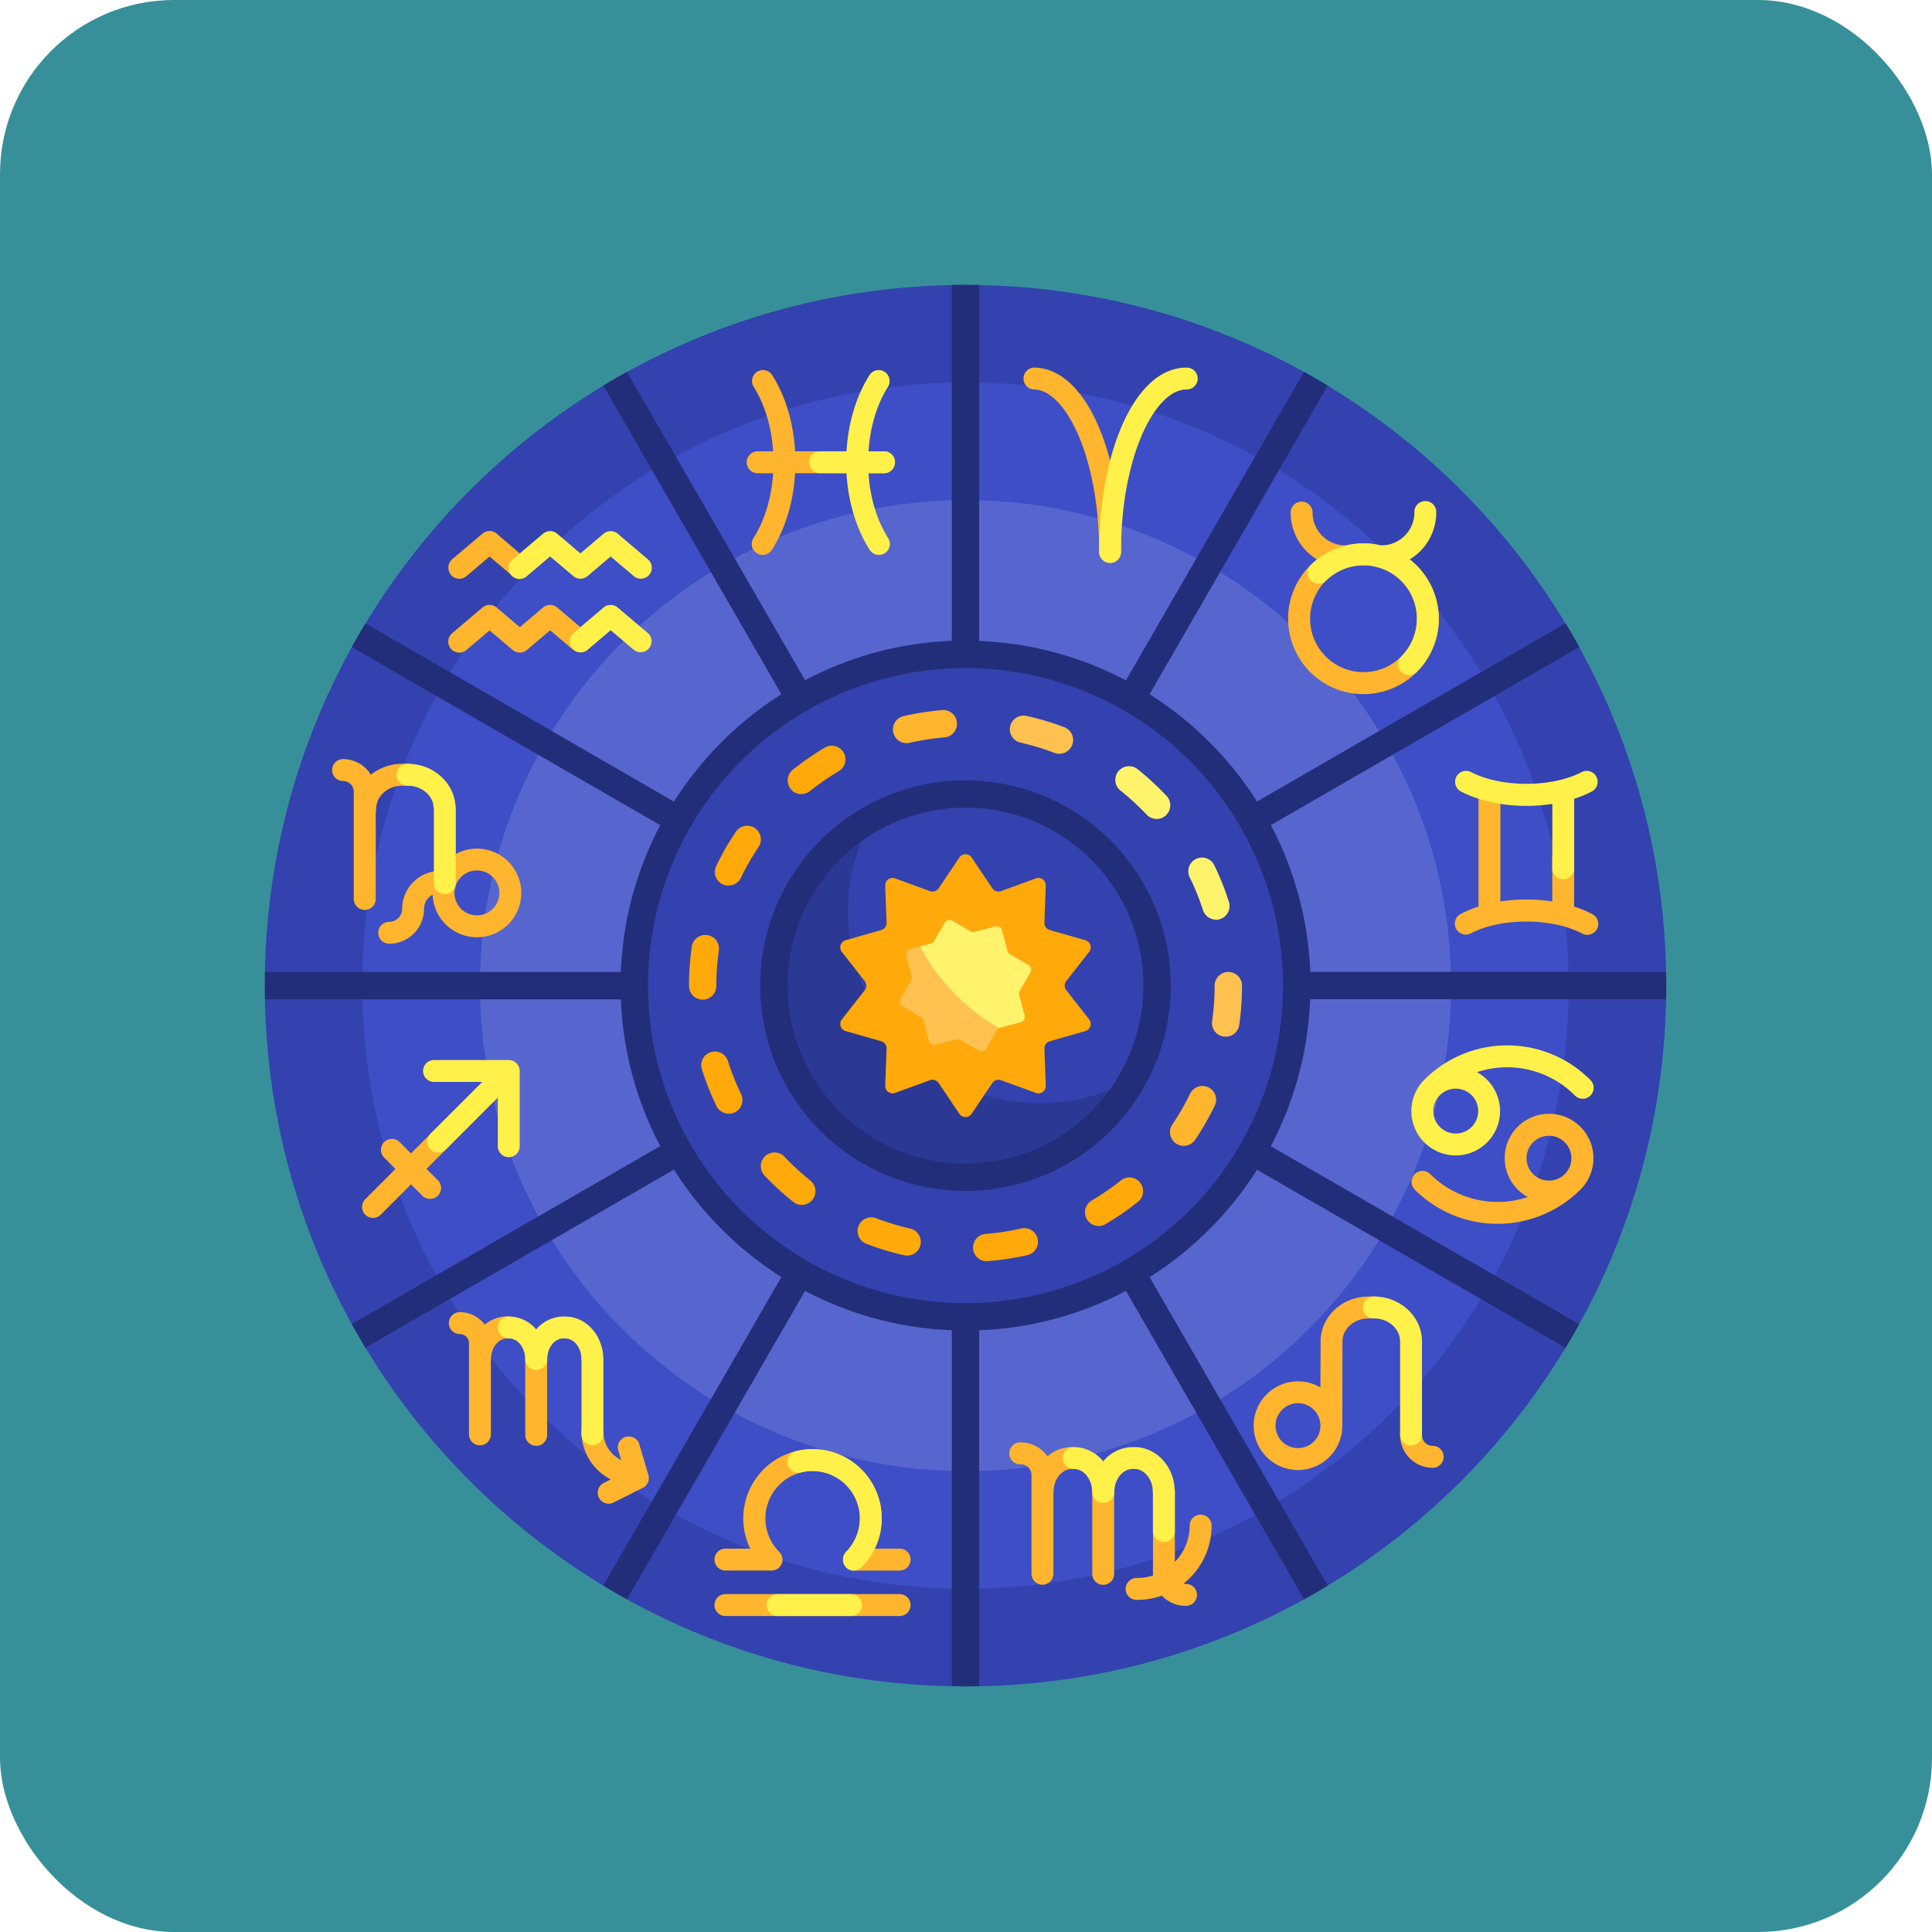
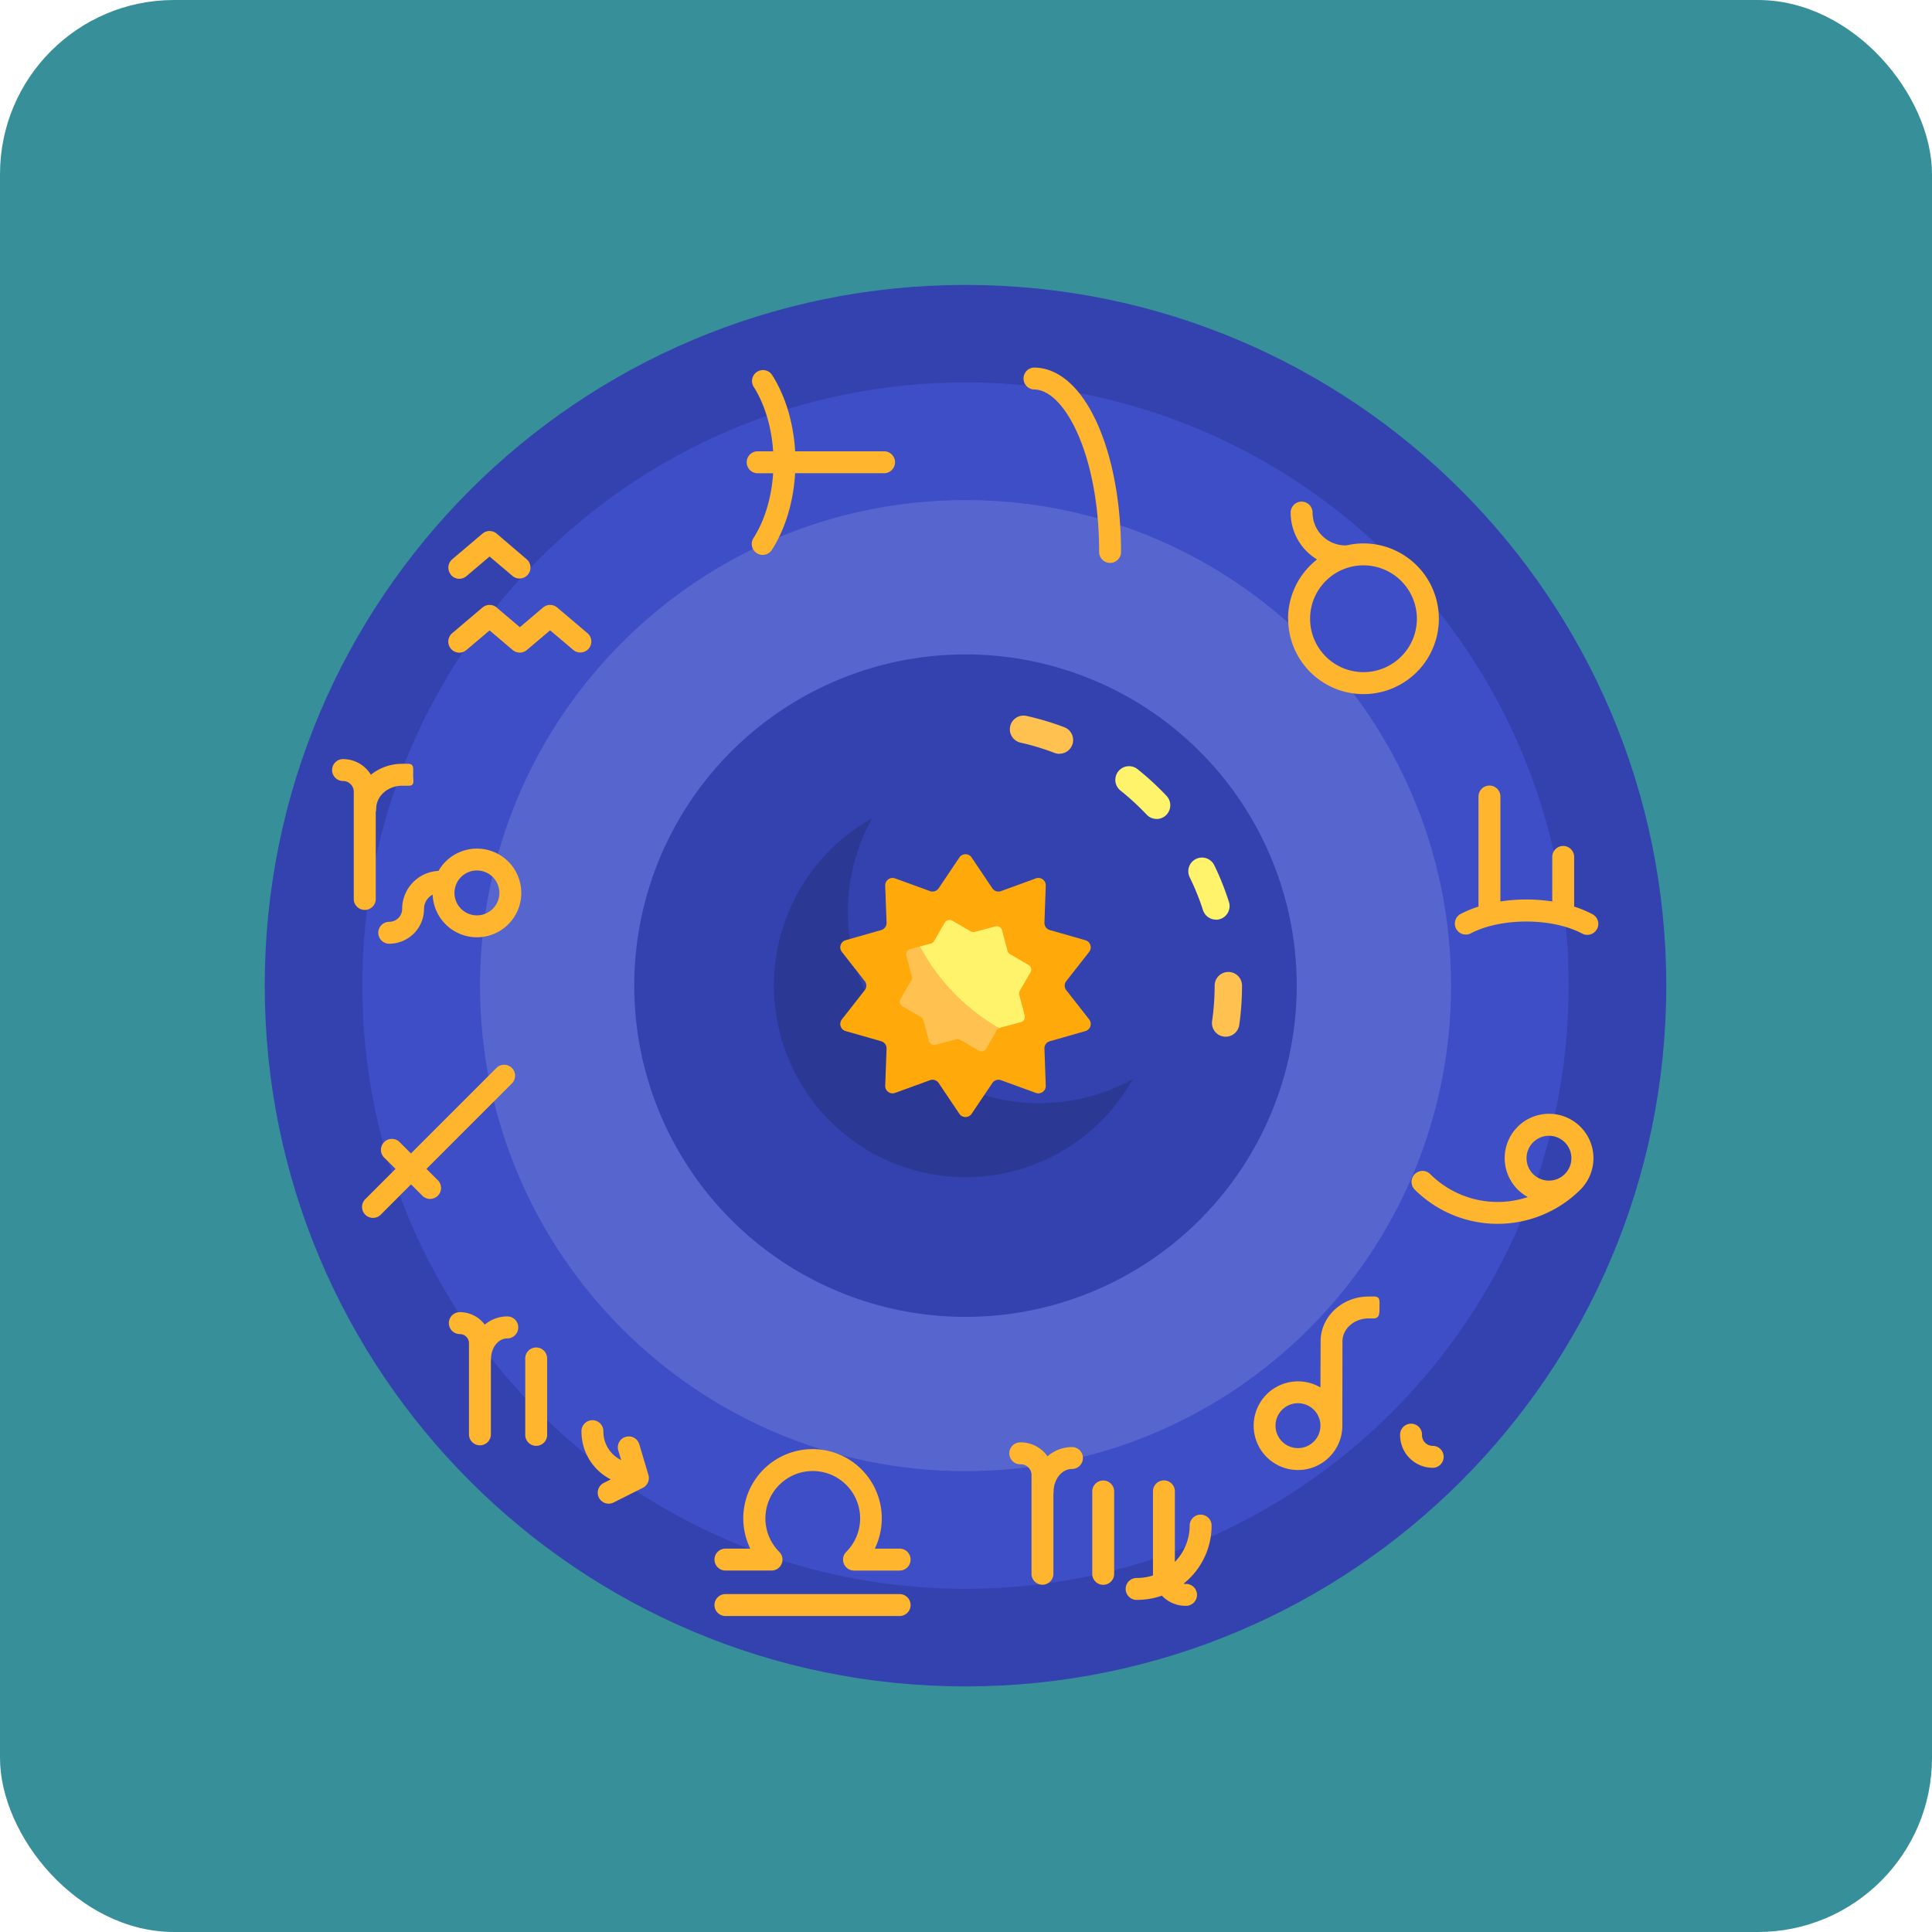
<svg xmlns="http://www.w3.org/2000/svg" id="Layer_1" data-name="Layer 1" viewBox="0 0 760 760">
  <rect width="760" height="760" rx="68.5" style="fill: #379099" />
  <g>
    <path d="M655.48,388.64c0,152.25-123.42,275.67-275.67,275.67S104.15,540.89,104.15,388.64,227.57,113,379.81,113,655.48,236.4,655.48,388.64Z" transform="translate(-0.01 -0.92)" style="fill: #3342ae" />
    <path d="M617.1,388.64c0,131.05-106.24,237.29-237.29,237.29S142.52,519.69,142.52,388.64,248.76,151.35,379.81,151.35,617.1,257.59,617.1,388.64Z" transform="translate(-0.01 -0.92)" style="fill: #3d4ec6" />
    <path d="M570.83,388.64c0,105.5-85.52,191-191,191s-191-85.52-191-191,85.52-191,191-191S570.83,283.15,570.83,388.64Z" transform="translate(-0.01 -0.92)" style="fill: #5766ce" />
    <path d="M510.11,388.64a130.3,130.3,0,1,1-130.3-130.29A130.3,130.3,0,0,1,510.11,388.64Z" transform="translate(-0.01 -0.92)" style="fill: #3342ae" />
    <path d="M445.65,425.37A75.38,75.38,0,1,1,343.09,322.8,75.4,75.4,0,0,0,445.65,425.37Z" transform="translate(-0.01 -0.92)" style="fill: #2b3894" />
-     <path d="M655.43,394c0-1.79.05-3.59.05-5.39s0-3.59-.05-5.38h-140a134.74,134.74,0,0,0-15.49-57.73l121.34-70.06q-2.61-4.71-5.4-9.32L494.5,316.21A136.65,136.65,0,0,0,452.24,274L522.3,152.61q-4.6-2.78-9.32-5.39L442.93,268.56a134.63,134.63,0,0,0-57.73-15.49V113c-1.79,0-3.59,0-5.39,0s-3.59,0-5.38,0v140a134.63,134.63,0,0,0-57.73,15.49L246.64,147.22q-4.71,2.61-9.32,5.39L307.38,274a136.72,136.72,0,0,0-42.25,42.25L143.78,246.15q-2.79,4.6-5.39,9.32l121.34,70.06a134.63,134.63,0,0,0-15.49,57.73h-140c0,1.79,0,3.58,0,5.38s0,3.6,0,5.39h140a134.63,134.63,0,0,0,15.49,57.73l-121.34,70q2.61,4.73,5.39,9.32l121.35-70.06a136.75,136.75,0,0,0,42.25,42.26L237.32,624.67q4.6,2.79,9.32,5.39L316.7,508.73a134.77,134.77,0,0,0,57.73,15.48v140c1.79,0,3.58.06,5.38.06s3.6,0,5.39-.06v-140a134.77,134.77,0,0,0,57.73-15.48L513,630.06q4.72-2.59,9.32-5.39L452.24,503.33a136.68,136.68,0,0,0,42.26-42.26l121.34,70.06q2.79-4.61,5.4-9.32l-121.34-70A134.92,134.92,0,0,0,515.39,394ZM379.81,513.55A124.91,124.91,0,1,1,504.72,388.64,125.05,125.05,0,0,1,379.81,513.55Zm0-205.67a80.76,80.76,0,1,0,80.76,80.76A80.85,80.85,0,0,0,379.81,307.88Zm0,150.76a70,70,0,1,1,70-70A70.07,70.07,0,0,1,379.81,458.64Z" transform="translate(-0.01 -0.92)" style="fill: #232e7a" />
    <path d="M382.22,338.24l8.15,12.11a2.92,2.92,0,0,0,3.41,1.11l13.71-5a2.9,2.9,0,0,1,3.9,2.83l-.53,14.59a2.91,2.91,0,0,0,2.11,2.9l14,4a2.91,2.91,0,0,1,1.49,4.59l-9,11.49a2.91,2.91,0,0,0,0,3.58l9,11.5a2.9,2.9,0,0,1-1.49,4.58l-14,4a2.89,2.89,0,0,0-2.11,2.9l.53,14.59a2.9,2.9,0,0,1-3.9,2.83l-13.71-5a2.91,2.91,0,0,0-3.41,1.11l-8.15,12.11a2.91,2.91,0,0,1-4.82,0l-8.15-12.11a2.89,2.89,0,0,0-3.4-1.11l-13.72,5a2.91,2.91,0,0,1-3.9-2.83l.53-14.59a2.9,2.9,0,0,0-2.1-2.9l-14-4a2.9,2.9,0,0,1-1.49-4.58l9-11.5a2.88,2.88,0,0,0,0-3.58l-9-11.49a2.91,2.91,0,0,1,1.49-4.59l14-4a2.91,2.91,0,0,0,2.1-2.9l-.53-14.59a2.91,2.91,0,0,1,3.9-2.83l13.72,5a2.91,2.91,0,0,0,3.4-1.11l8.15-12.11a2.9,2.9,0,0,1,4.82,0Z" transform="translate(-0.01 -0.92)" style="fill: #ffa90b" />
    <path d="M385,414.18l-7.23-4.2a2.16,2.16,0,0,0-1.63-.22l-8.08,2.15a2.17,2.17,0,0,1-2.64-1.53l-2.15-8.08a2.12,2.12,0,0,0-1-1.31l-7.23-4.19a2.16,2.16,0,0,1-.78-2.95l4.2-7.23a2.16,2.16,0,0,0,.21-1.63l-2.14-8.08a2.16,2.16,0,0,1,1.52-2.64l8.09-2.15a2.08,2.08,0,0,0,1.3-1l4.2-7.23a2.15,2.15,0,0,1,2.94-.78l7.24,4.19a2.11,2.11,0,0,0,1.63.22l8.08-2.14a2.15,2.15,0,0,1,2.63,1.52l2.15,8.08a2.14,2.14,0,0,0,1,1.31l7.23,4.2a2.16,2.16,0,0,1,.79,2.94l-4.2,7.24a2.16,2.16,0,0,0-.22,1.63l2.15,8.08a2.14,2.14,0,0,1-1.53,2.63l-8.08,2.15a2.2,2.2,0,0,0-1.31,1L388,413.39a2.17,2.17,0,0,1-3,.79Z" transform="translate(-0.01 -0.92)" style="fill: #ffc14f" />
    <path d="M405.35,383.43l-4.2,7.23a2.19,2.19,0,0,0-.22,1.64l2.15,8.08a2.14,2.14,0,0,1-1.53,2.63l-8.08,2.15a3.16,3.16,0,0,0-.43.16,80.75,80.75,0,0,1-31.11-32.08l4.22-1.12a2.07,2.07,0,0,0,1.31-1l4.2-7.23a2.15,2.15,0,0,1,2.94-.78l7.23,4.19a2.14,2.14,0,0,0,1.64.22l8.08-2.14a2.15,2.15,0,0,1,2.63,1.52l2.15,8.08a2.14,2.14,0,0,0,1,1.31l7.23,4.2a2.16,2.16,0,0,1,.79,2.94Z" transform="translate(-0.01 -0.92)" style="fill: #fff36c" />
    <path d="M187.63,334.74a17.43,17.43,0,0,0-15.13,8.77,15,15,0,0,0-14.3,14.95,5.09,5.09,0,0,1-5.08,5.08,4.31,4.31,0,0,0,0,8.62,13.71,13.71,0,0,0,13.69-13.7,6.35,6.35,0,0,1,3.39-5.61,17.44,17.44,0,1,0,17.43-18.11Zm0,26.26a8.83,8.83,0,1,1,8.82-8.82A8.84,8.84,0,0,1,187.63,361Zm27.61,174.5v29.66a4.31,4.31,0,1,1-8.61,0V535.5a4.31,4.31,0,1,1,8.61,0Zm13.08-277.9a4.27,4.27,0,0,1-2.78-1l-9.13-7.73-9.12,7.73a4.31,4.31,0,0,1-5.62,0l-9.07-7.69-9.13,7.73A4.31,4.31,0,1,1,177.9,250l11.91-10.1a4.31,4.31,0,0,1,5.57,0l9.13,7.74,9.12-7.74a4.31,4.31,0,0,1,5.57,0L231.11,250a4.31,4.31,0,0,1-2.79,7.59ZM203.87,523.11a4.31,4.31,0,0,1-4.31,4.31c-3.52,0-6.39,3.62-6.39,8.08a4.9,4.9,0,0,1-.06.77v28.89a4.31,4.31,0,1,1-8.62,0V529.3a3.6,3.6,0,0,0-3.6-3.59,4.31,4.31,0,0,1,0-8.62A12.2,12.2,0,0,1,190.7,522a13.91,13.91,0,0,1,8.86-3.24,4.31,4.31,0,0,1,4.31,4.31Zm89.87-340.35a4.31,4.31,0,0,1,4.31-4.31h6.09c-.61-9.31-3.19-18.37-7.73-25.49a4.31,4.31,0,0,1,7.26-4.63c5.45,8.53,8.49,19.2,9.12,30.12h35a4.31,4.31,0,0,1,0,8.62h-35c-.63,10.92-3.67,21.59-9.12,30.13a4.33,4.33,0,0,1-3.64,2,4.3,4.3,0,0,1-3.62-6.62c4.54-7.12,7.12-16.18,7.73-25.49h-6.09a4.31,4.31,0,0,1-4.31-4.31Zm213,61.56a29.64,29.64,0,1,0,22.93-28.86l-.43,0a12.91,12.91,0,0,1-12.9-12.9,4.31,4.31,0,1,0-8.62,0A21.53,21.53,0,0,0,518.1,221a29.6,29.6,0,0,0-11.41,23.35Zm29.63-21a21,21,0,1,1-21,21A21,21,0,0,1,536.32,223.31Zm-364,242a4.31,4.31,0,0,1-6.09,6.09l-4.59-4.58-11.78,11.79a4.31,4.31,0,1,1-6.09-6.09l11.78-11.79L151,456.16a4.31,4.31,0,0,1,6.09-6.09l4.58,4.58,33.74-33.74a4.31,4.31,0,0,1,6.09,6.09l-33.73,33.74ZM143.48,358.85a4.3,4.3,0,0,1-4.31-4.3V312.36a4.22,4.22,0,0,0-4.21-4.21,4.31,4.31,0,0,1,0-8.62,12.83,12.83,0,0,1,10.95,6.15,19.58,19.58,0,0,1,12-4.3h2.7c2.38,0,1.92,1.93,1.92,4.31s.71,4.31-1.66,4.31H158c-5.56.12-10,4.13-10,9.05a4.36,4.36,0,0,1-.18,1.26v34.25a4.3,4.3,0,0,1-4.31,4.3ZM177.4,227a4.32,4.32,0,0,1,.5-6.07l11.91-10.1a4.31,4.31,0,0,1,5.57,0L207.29,221a4.31,4.31,0,0,1-5.57,6.57l-9.12-7.73-9.12,7.73a4.31,4.31,0,0,1-6.08-.5ZM567.91,574a4.3,4.3,0,0,1-4.3,4.31,12.84,12.84,0,0,1-12.83-12.83,4.31,4.31,0,1,1,8.61,0,4.22,4.22,0,0,0,4.22,4.21A4.3,4.3,0,0,1,567.91,574ZM465.52,623.91a3.86,3.86,0,0,0,.84.09,4.31,4.31,0,1,1,0,8.61,12.83,12.83,0,0,1-9.3-4,29.28,29.28,0,0,1-9.73,1.66,4.31,4.31,0,1,1,0-8.61,20.36,20.36,0,0,0,6.23-1c0-.25,0-.51,0-.77v-32.1a4.31,4.31,0,1,1,8.61,0v27.55A20.54,20.54,0,0,0,468,601.05a4.31,4.31,0,0,1,8.62,0,29.18,29.18,0,0,1-11.05,22.86ZM255.07,581.1a4.31,4.31,0,0,1-2.19,5.1l-11.35,5.69a4.31,4.31,0,1,1-3.86-7.7l2.6-1.31a21.08,21.08,0,0,1-11.52-18.77,4.31,4.31,0,1,1,8.61,0,12.45,12.45,0,0,0,7,11.16l-1.16-3.84a4.31,4.31,0,0,1,8.25-2.49ZM597,444.19A17.44,17.44,0,0,0,601,471.81a37.54,37.54,0,0,1-38.4-9.05,4.31,4.31,0,0,0-6.09,6.1,46.18,46.18,0,0,0,65.22,0A17.44,17.44,0,1,0,597,444.19Zm18.57,18.57a8.84,8.84,0,0,1-12.48,0,8.82,8.82,0,1,1,12.48,0Zm12.65-96.38a4.31,4.31,0,0,1-5.82,1.79c-11.92-6.32-32.06-6.32-44,0a4.31,4.31,0,0,1-4-7.62,44.35,44.35,0,0,1,7.21-3v-43.3a4.31,4.31,0,1,1,8.62,0v41.28a67.08,67.08,0,0,1,20.4,0V338.22a4.31,4.31,0,1,1,8.61,0v19.33a44.35,44.35,0,0,1,7.21,3,4.31,4.31,0,0,1,1.79,5.83ZM540.72,510.94h-2.49c-10.07.08-18.28,7.55-18.72,16.88,0,.26-.08,18.89-.08,18.89a17.27,17.27,0,0,0-8.82-2.4,17.44,17.44,0,1,0,17.44,17.44c0-.87.05-32.91.05-33.14,0-4.91,4.48-8.93,10-9.05h2.2c2.38,0,2.36-1.93,2.36-4.31s.41-4.31-2-4.31Zm-30.11,59.63a8.83,8.83,0,1,1,8.82-8.82A8.83,8.83,0,0,1,510.61,570.57Zm-152.4,43.86a4.31,4.31,0,0,1-4.31,4.31h-18a4.31,4.31,0,0,1-3-7.35,18.63,18.63,0,1,0-26.34,0,4.31,4.31,0,0,1-3.37,7.34H285.38a4.31,4.31,0,0,1,0-8.62h9.76a27.24,27.24,0,1,1,49,0h9.76a4.31,4.31,0,0,1,4.31,4.31Zm0,17.88a4.31,4.31,0,0,1-4.31,4.31H285.38a4.31,4.31,0,0,1,0-8.62H353.9A4.31,4.31,0,0,1,358.21,632.31Zm80.08-44.48v32a4.31,4.31,0,1,1-8.61,0v-32a4.31,4.31,0,1,1,8.61,0ZM426,574.47a4.31,4.31,0,0,1-4.31,4.31c-4,0-7.23,4.06-7.23,9.05a4.15,4.15,0,0,1-.07.79V619.8a4.31,4.31,0,1,1-8.61,0V581.15a4.23,4.23,0,0,0-4.22-4.22,4.31,4.31,0,1,1,0-8.61,12.83,12.83,0,0,1,10.51,5.48,14.77,14.77,0,0,1,9.62-3.64,4.31,4.31,0,0,1,4.31,4.31ZM431.86,168c5.89,13.37,9.13,31.07,9.13,49.83a4.31,4.31,0,1,1-8.61,0c0-37.54-13.51-63.7-25.64-63.7a4.31,4.31,0,0,1,0-8.61C416.56,145.53,425.48,153.51,431.86,168Z" transform="translate(-0.01 -0.92)" style="fill: #ffb52d" />
-     <path d="M388.29,497.06a5.38,5.38,0,0,1-.43-10.75,98.61,98.61,0,0,0,13.81-2.12,5.38,5.38,0,1,1,2.39,10.49A108.32,108.32,0,0,1,388.73,497l-.44,0Zm-31.41-2.21a5.46,5.46,0,0,1-1.2-.14,108.29,108.29,0,0,1-14.86-4.51,5.38,5.38,0,1,1,3.86-10.05,98.73,98.73,0,0,0,13.38,4.06,5.39,5.39,0,0,1-1.18,10.64Zm75.27-11.65a5.39,5.39,0,0,1-2.73-10,99.14,99.14,0,0,0,11.51-7.92,5.38,5.38,0,0,1,6.72,8.41,108.42,108.42,0,0,1-12.78,8.79,5.27,5.27,0,0,1-2.72.75Zm-116.74-8.3a5.35,5.35,0,0,1-3.35-1.18,111.19,111.19,0,0,1-11.42-10.5,5.39,5.39,0,0,1,7.84-7.39,99.12,99.12,0,0,0,10.29,9.47,5.39,5.39,0,0,1-3.36,9.6ZM286.7,439a5.39,5.39,0,0,1-4.86-3,109.83,109.83,0,0,1-5.73-14.42,5.38,5.38,0,1,1,10.26-3.26,98.13,98.13,0,0,0,5.17,13,5.39,5.39,0,0,1-2.5,7.19,5.33,5.33,0,0,1-2.34.54Zm-10.26-44.84a5.38,5.38,0,0,1-5.39-5.38h5.39l-5.39,0a111,111,0,0,1,1.08-15.44,5.38,5.38,0,1,1,10.66,1.51,99.75,99.75,0,0,0-1,13.84v.11a5.38,5.38,0,0,1-5.38,5.38Zm10.15-44.85a5.38,5.38,0,0,1-4.84-7.72,107.68,107.68,0,0,1,7.71-13.47,5.38,5.38,0,0,1,8.94,6,97.33,97.33,0,0,0-6.95,12.14,5.4,5.4,0,0,1-4.86,3Zm28.66-36a5.39,5.39,0,0,1-3.36-9.59,109.19,109.19,0,0,1,12.76-8.81,5.39,5.39,0,0,1,5.47,9.28,98.34,98.34,0,0,0-11.5,7.94A5.41,5.41,0,0,1,315.25,313.29Z" transform="translate(-0.01 -0.92)" style="fill: #ffa90b" />
    <path d="M455,323.07a5.39,5.39,0,0,1-3.92-1.69,99,99,0,0,0-10.29-9.46,5.38,5.38,0,0,1,6.7-8.43A110.06,110.06,0,0,1,458.9,314a5.39,5.39,0,0,1-3.91,9.09Zm23.36,39.61a5.39,5.39,0,0,1-5.13-3.75A98.06,98.06,0,0,0,468,346a5.38,5.38,0,0,1,9.69-4.7,108.56,108.56,0,0,1,5.75,14.42,5.37,5.37,0,0,1-5.13,7Z" transform="translate(-0.01 -0.92)" style="fill: #fff36c" />
    <path d="M482.16,408.73a5,5,0,0,1-.77-.05,5.38,5.38,0,0,1-4.57-6.09,99.8,99.8,0,0,0,1-13.95v-.22a5.39,5.39,0,0,1,10.77,0v.14a111.18,111.18,0,0,1-1.09,15.55,5.39,5.39,0,0,1-5.32,4.62ZM416.77,297.46a5.39,5.39,0,0,1-1.92-.36,97.84,97.84,0,0,0-13.39-4.05,5.38,5.38,0,1,1,2.37-10.5A108.76,108.76,0,0,1,418.7,287a5.39,5.39,0,0,1-1.93,10.42Z" transform="translate(-0.01 -0.92)" style="fill: #ffc14f" />
-     <path d="M465.63,451.67a5.39,5.39,0,0,1-4.46-8.39,99.3,99.3,0,0,0,7-12.13,5.38,5.38,0,1,1,9.7,4.68,110.18,110.18,0,0,1-7.72,13.46A5.4,5.4,0,0,1,465.63,451.67Zm-109-158.41a5.39,5.39,0,0,1-1.2-10.64,109.8,109.8,0,0,1,15.33-2.37,5.39,5.39,0,0,1,.89,10.74,98.55,98.55,0,0,0-13.82,2.13A5.53,5.53,0,0,1,356.65,293.26Z" transform="translate(-0.01 -0.92)" style="fill: #ffb52d" />
-     <path d="M626.47,312.13a43.5,43.5,0,0,1-7.21,3v27.18a4.31,4.31,0,1,1-8.61,0V317.16a66.4,66.4,0,0,1-10.2.78c-9.37,0-18.73-1.94-26-5.81a4.31,4.31,0,0,1,4-7.61c11.93,6.32,32.07,6.32,44,0a4.31,4.31,0,0,1,4,7.61ZM441,217.84c0-37.54,13.51-63.7,25.64-63.7a4.31,4.31,0,1,0,0-8.61c-9.82,0-18.74,8-25.12,22.48-5.89,13.37-9.13,31.07-9.13,49.83a4.31,4.31,0,1,0,8.61,0Zm-88.93-35.08a4.31,4.31,0,0,0-4.31-4.31h-6.09c.6-9.31,3.18-18.37,7.73-25.49a4.31,4.31,0,0,0-7.26-4.63c-5.45,8.53-8.49,19.2-9.13,30.12H322.6a4.31,4.31,0,0,0,0,8.62H333c.63,10.92,3.67,21.59,9.12,30.13a4.3,4.3,0,0,0,3.63,2,4.36,4.36,0,0,0,2.32-.67,4.31,4.31,0,0,0,1.31-5.95c-4.55-7.12-7.12-16.18-7.73-25.49h6.09a4.31,4.31,0,0,0,4.31-4.31ZM254.92,250,243,239.91a4.33,4.33,0,0,0-5.58,0L225.54,250a4.31,4.31,0,0,0,5.57,6.57l9.12-7.73,9.12,7.73a4.31,4.31,0,0,0,5.57-6.57ZM225.49,227.5l-9.08-7.69-9.12,7.73a4.31,4.31,0,1,1-5.57-6.57l11.91-10.1a4.31,4.31,0,0,1,5.57,0l9.12,7.74,9.13-7.74a4.31,4.31,0,0,1,5.57,0L254.93,221a4.31,4.31,0,0,1-5.58,6.57l-9.12-7.73-9.12,7.73A4.31,4.31,0,0,1,225.49,227.5Zm315,283.44a4.31,4.31,0,0,0,0,8.62c5.67,0,10.28,4.06,10.28,9.05v36.84a4.31,4.31,0,0,0,8.61,0V528.61C559.39,518.87,550.92,510.94,540.5,510.94ZM585,450.32a17.43,17.43,0,0,0-4-27.63,37.55,37.55,0,0,1,38.43,9.06,4.31,4.31,0,1,0,6.09-6.09,46.08,46.08,0,0,0-65.21,0h0A17.44,17.44,0,0,0,585,450.32Zm-6.09-18.57a8.82,8.82,0,0,1-12.48,12.48,8.82,8.82,0,0,1,12.48-12.48ZM565.82,241.52A29.61,29.61,0,0,0,554.52,221,21.54,21.54,0,0,0,565,202.54a4.31,4.31,0,1,0-8.61,0,12.92,12.92,0,0,1-12.9,12.9,3,3,0,0,0-.42,0,29.53,29.53,0,0,0-27.69,8,4.31,4.31,0,0,0,6.16,6,21,21,0,0,1,29.71,29.7,4.3,4.3,0,0,0,6,6.16,29.53,29.53,0,0,0,8.6-23.78ZM462,585.45c-1-8.62-7.69-15.29-15.7-15.29h-.68A15.13,15.13,0,0,0,434,575.79a15.09,15.09,0,0,0-11.58-5.63,4.31,4.31,0,1,0,0,8.62c4,0,7.22,4.06,7.22,9.05a4.31,4.31,0,0,0,4.31,4.31h.11a4.31,4.31,0,0,0,4.31-4.31c0-5,3.24-9.05,7.22-9.05h.68c3.6,0,6.58,3.3,7.14,7.61.06.47.1,1.84.13,2v15a4.31,4.31,0,0,0,8.61,0V587.83c0-.23-.11-1.82-.18-2.38ZM339.14,632.31a4.3,4.3,0,0,0-4.3-4.31H305.91a4.31,4.31,0,1,0,0,8.62h28.93A4.3,4.3,0,0,0,339.14,632.31Zm-.24-14.83a4.3,4.3,0,0,1-6,.11,4.52,4.52,0,0,1,.08-6.41,18.63,18.63,0,0,0-18-31,4.31,4.31,0,0,1-2.19-8.33,27.24,27.24,0,0,1,26.1,45.63ZM237.2,533.32c-1-8.18-7.27-14.52-14.88-14.52h-.63a14.27,14.27,0,0,0-10.75,5.06,14.24,14.24,0,0,0-10.74-5.06,4.31,4.31,0,0,0,0,8.62c3.52,0,6.39,3.62,6.39,8.08a4.31,4.31,0,0,0,4.3,4.31h.1a4.31,4.31,0,0,0,4.31-4.31c0-4.46,2.87-8.08,6.39-8.08h.63c3.19,0,5.84,3,6.32,6.82.05.41.09,1.65.11,1.84v29.08a4.31,4.31,0,1,0,8.62,0V535.5c0-.22-.11-1.68-.17-2.18Zm-37-115.41H170.75a4.31,4.31,0,0,0,0,8.62h19l-20.55,20.55a4.31,4.31,0,0,0,6.09,6.09l20.55-20.56v19a4.31,4.31,0,1,0,8.61,0V422.22A4.31,4.31,0,0,0,200.19,417.91ZM179,316.25c-1.44-8.42-9.26-14.88-18.66-14.88a4.31,4.31,0,0,0,0,8.62c4.82,0,8.87,2.93,10,6.87a24.66,24.66,0,0,1,.35,2.86v28.65a4.31,4.31,0,0,0,8.62,0V319C179.32,318.77,179.14,316.9,179,316.25Z" transform="translate(-0.01 -0.92)" style="fill: #fff04a" />
  </g>
</svg>